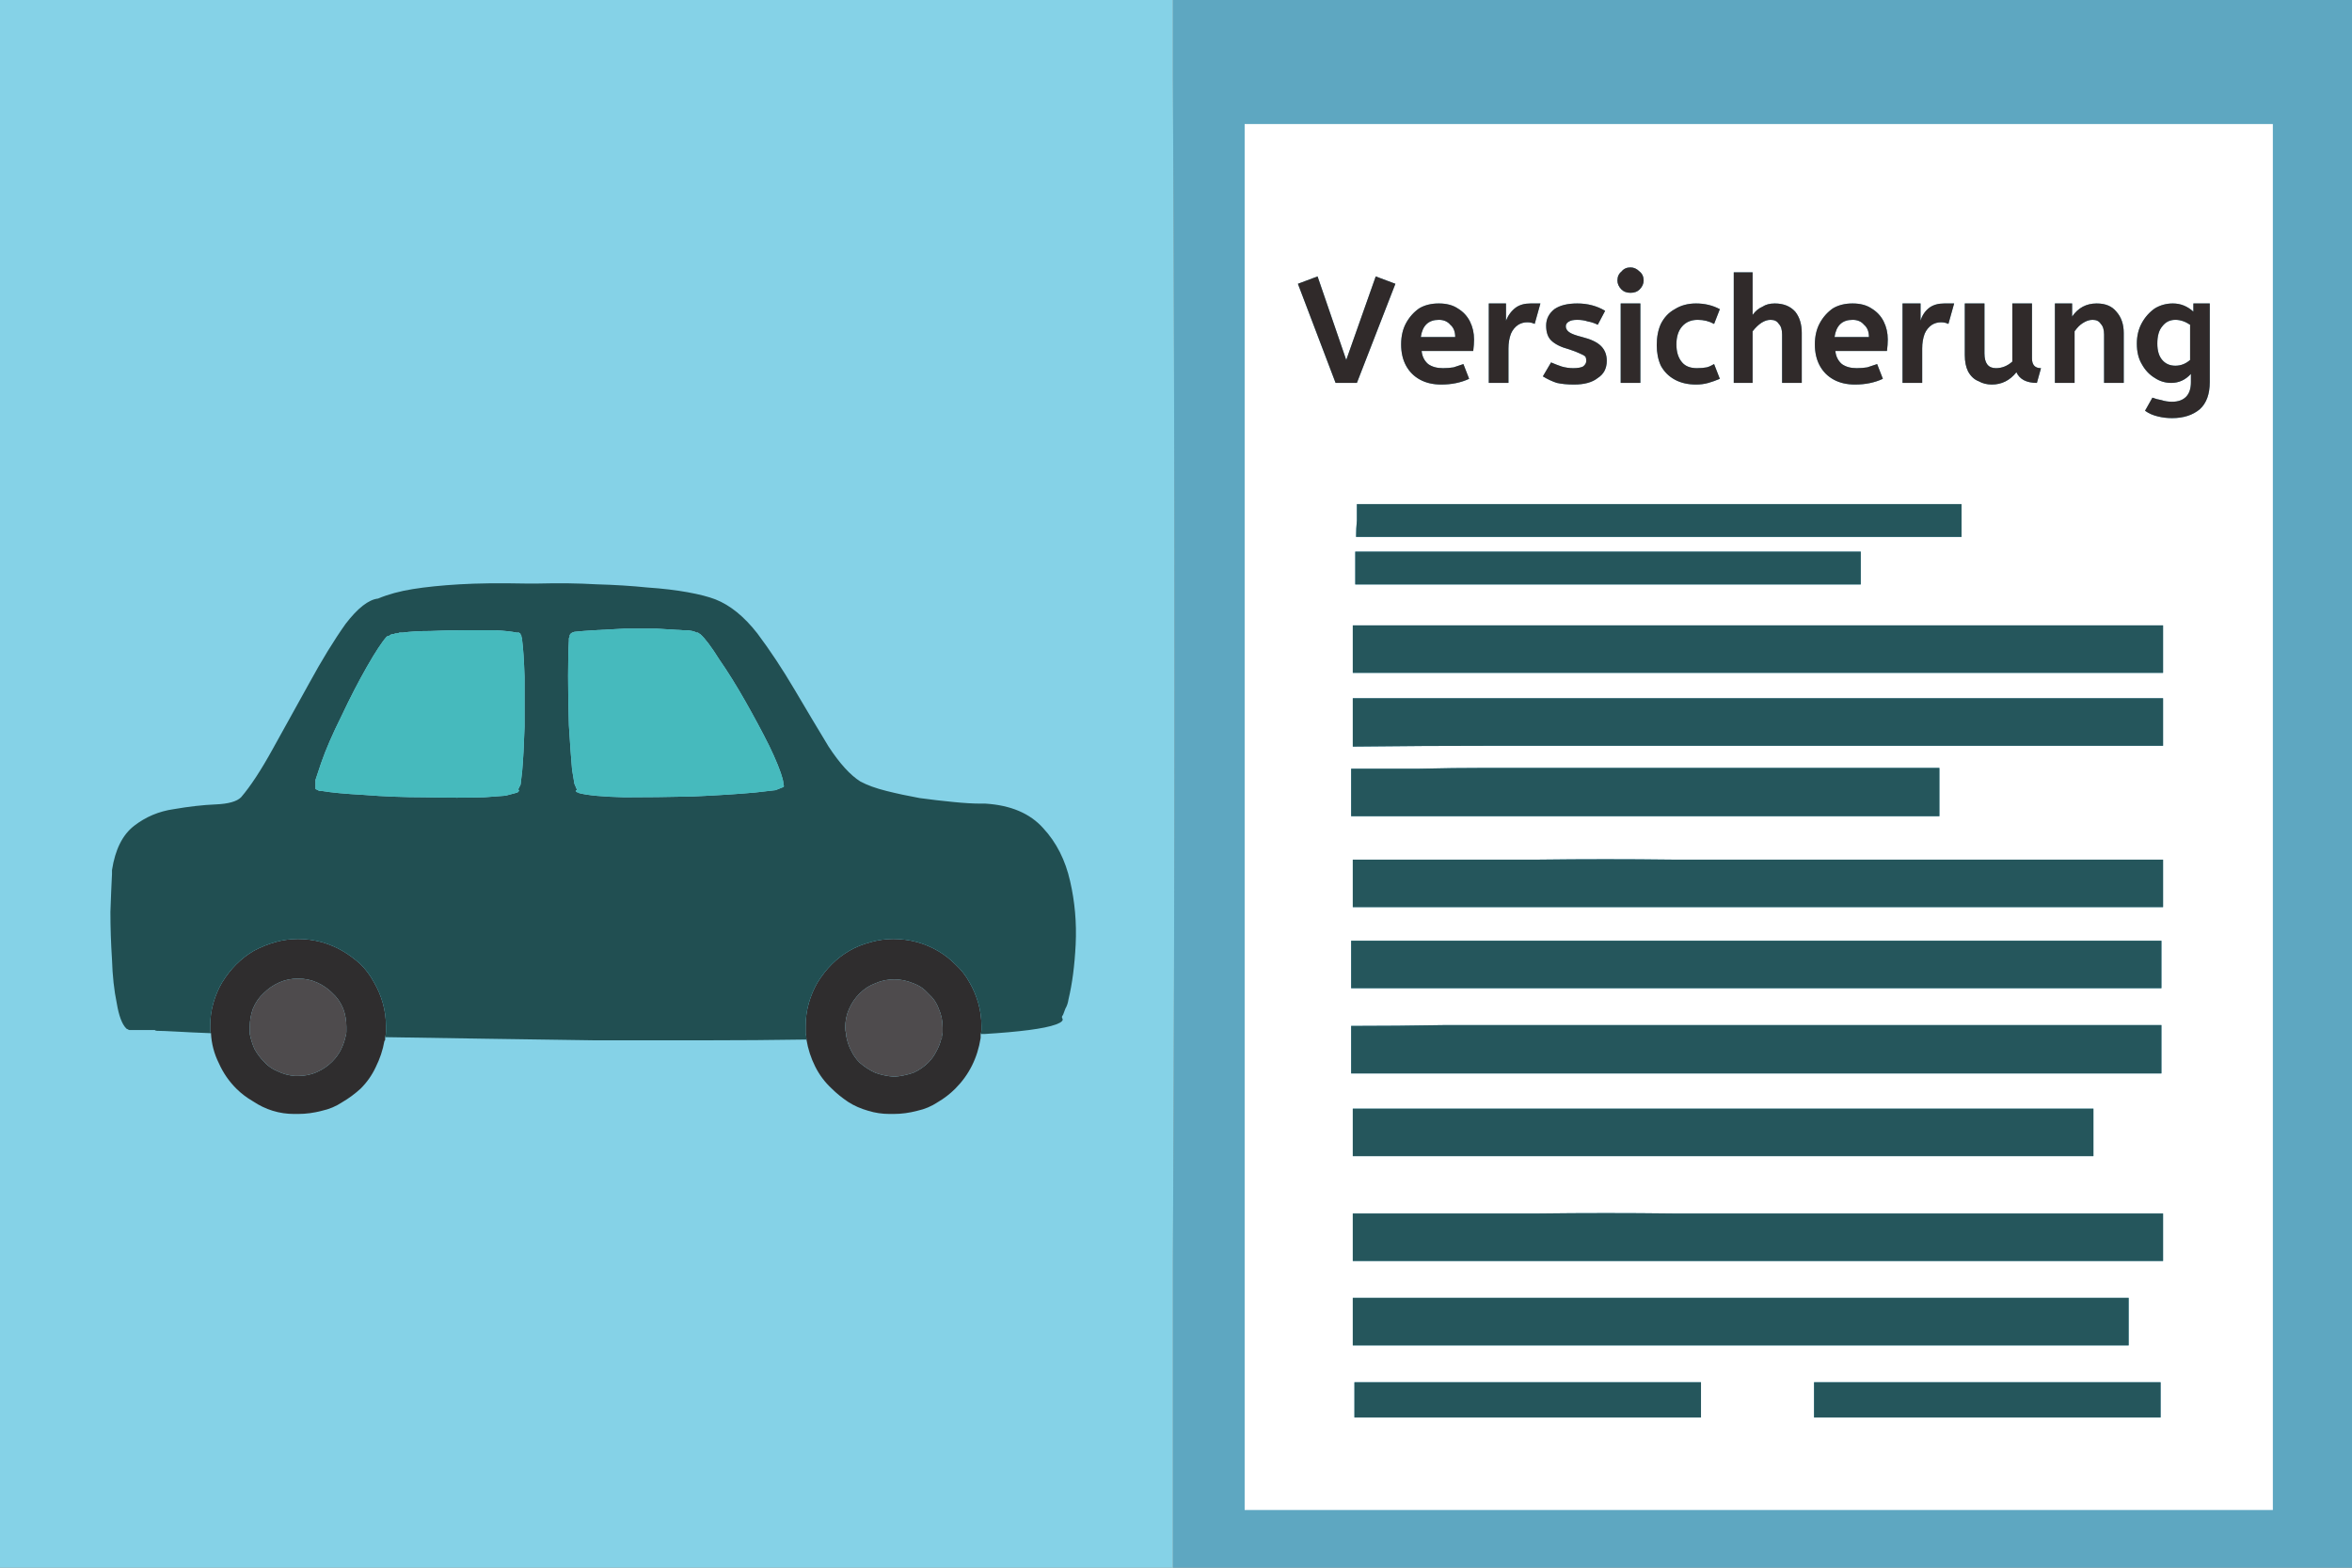
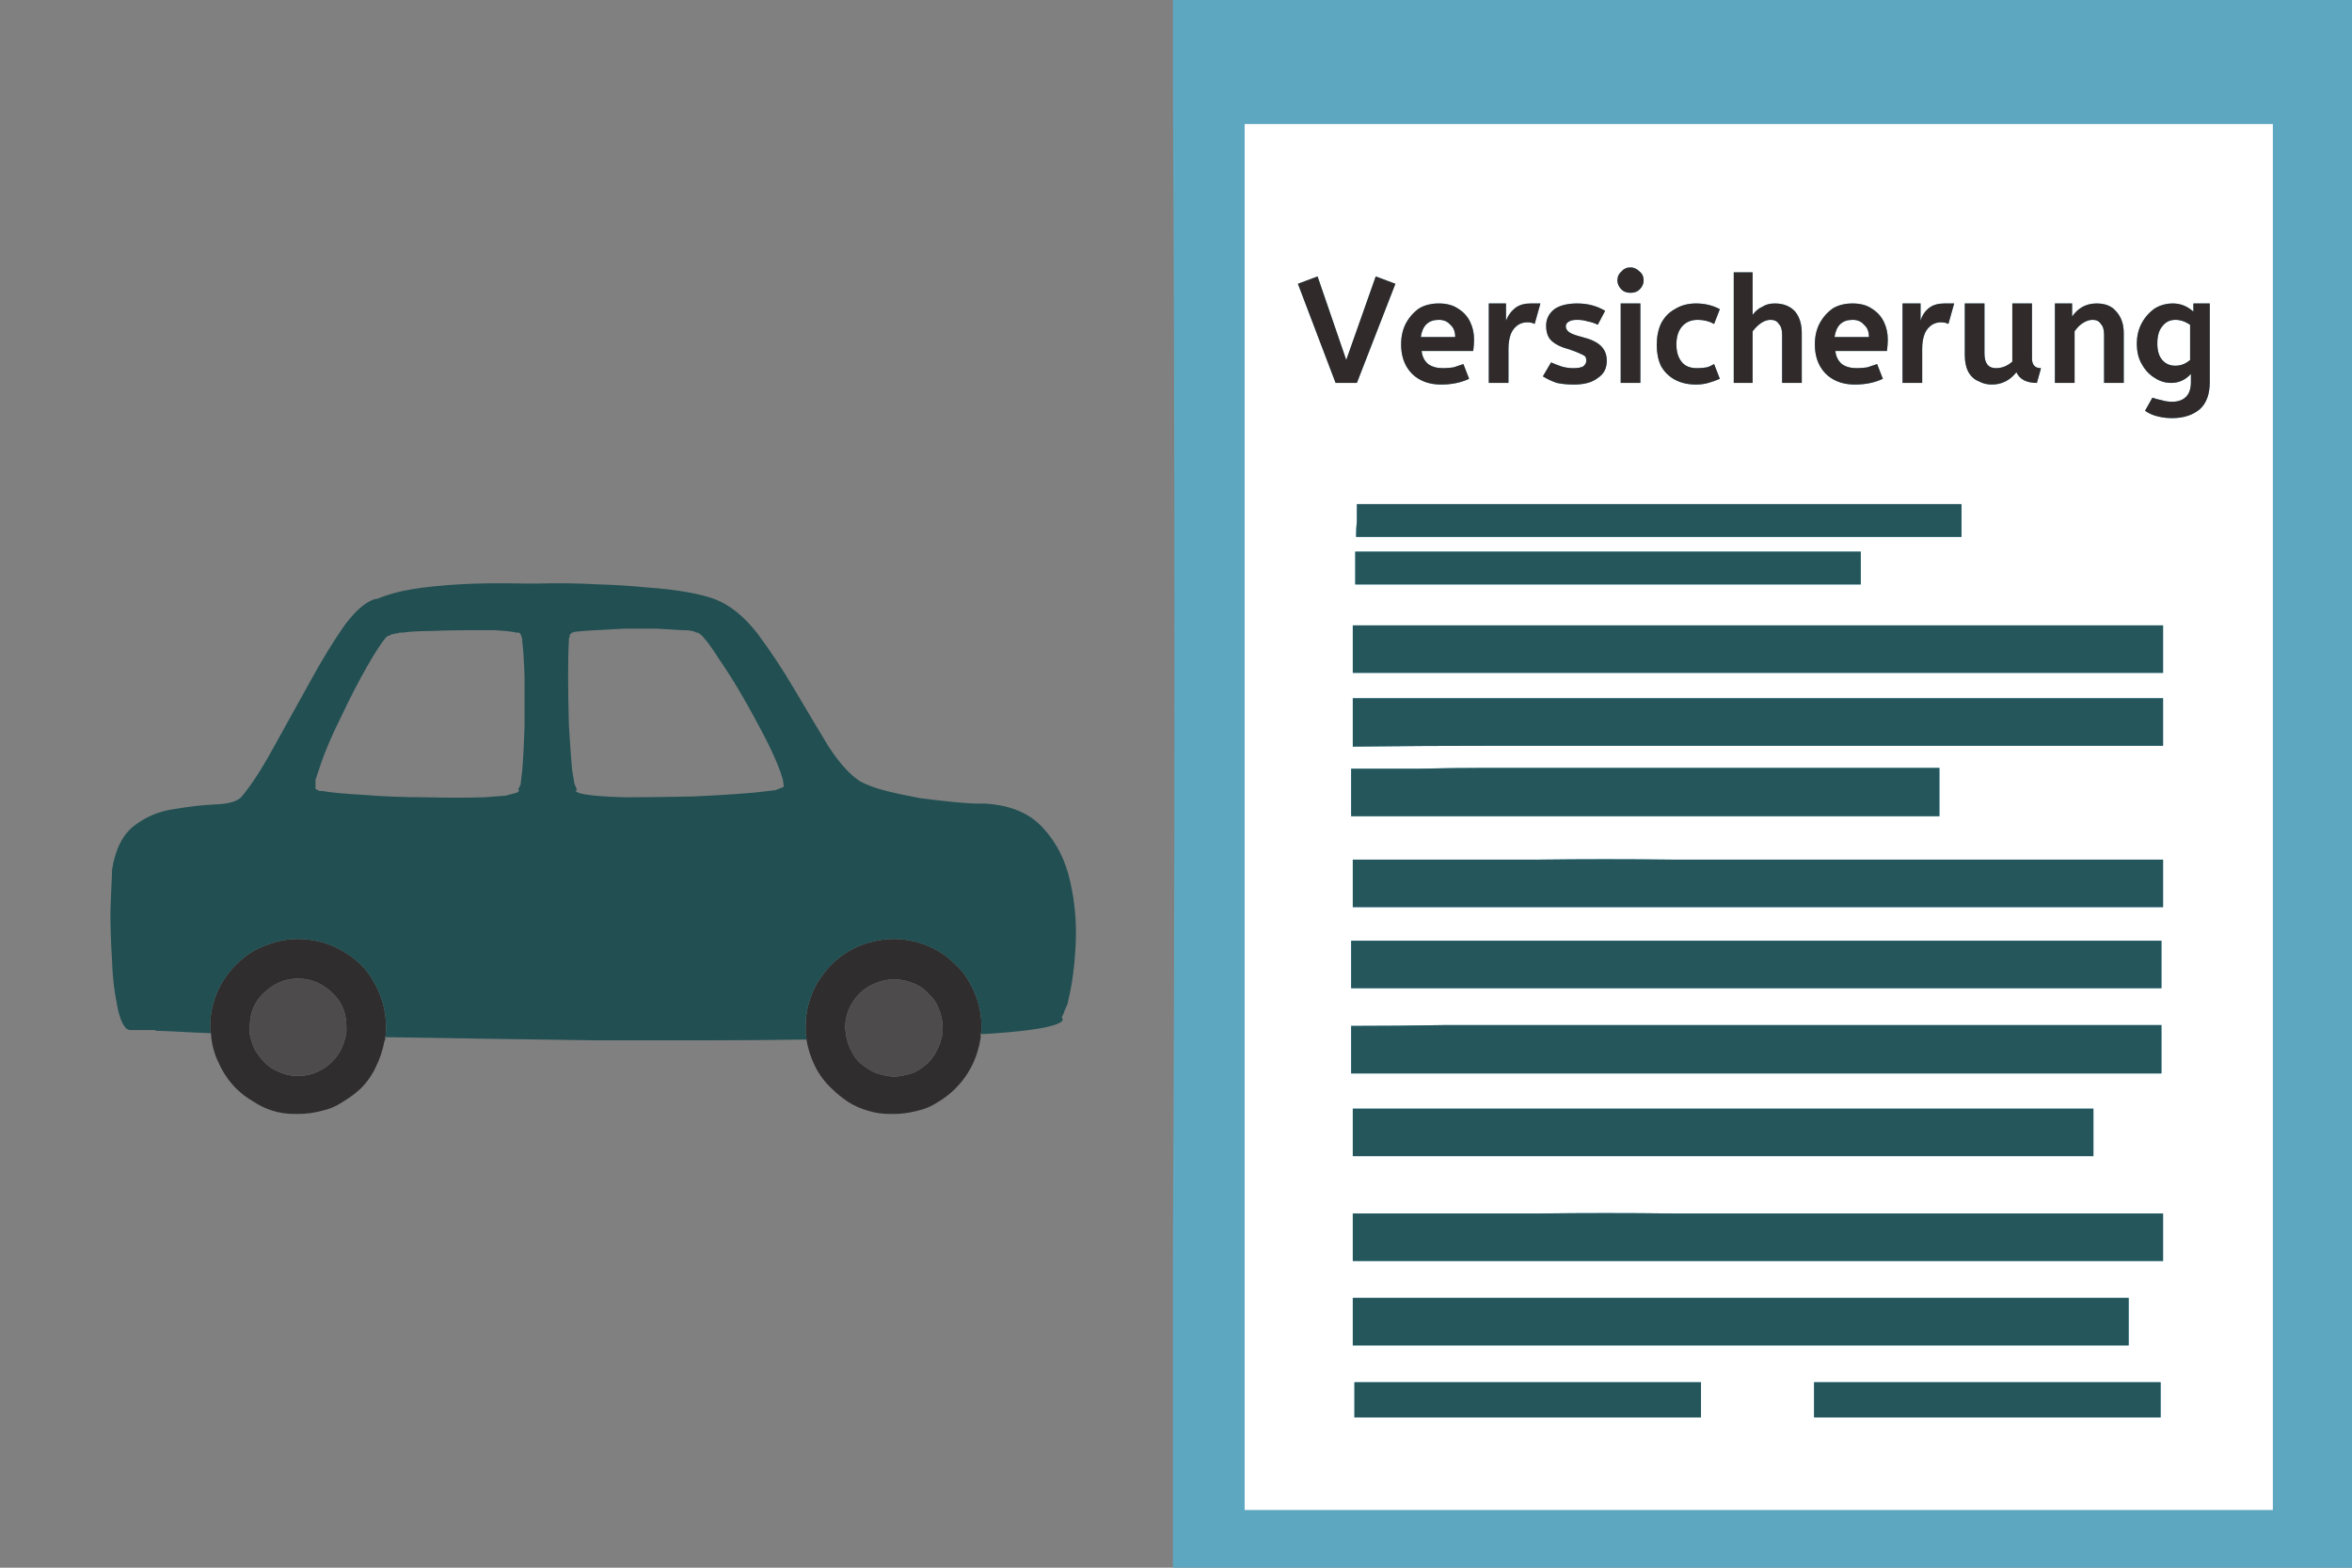
<svg xmlns="http://www.w3.org/2000/svg" xmlns:xlink="http://www.w3.org/1999/xlink" version="1.1" preserveAspectRatio="none" x="0px" y="0px" width="150px" height="100px" viewBox="0 0 150 100">
  <rect x="0" y="0" width="150" height="100" fill="#808080" stroke="none" />
  <defs>
    <g id="Layer0_0_FILL">
-       <path fill="#93D4E1" stroke="none" d=" M 152.45 -2.9 L 152.45 -2.95 -2.85 -2.95 -2.85 -2.9 -2.9 -2.9 -2.9 -2.85 -2.95 -2.85 -2.95 103.25 -2.9 103.25 -2.9 103.3 -2.85 103.3 -2.85 103.35 152.45 103.35 152.45 103.3 152.5 103.3 152.5 103.25 152.55 103.25 152.55 -2.85 152.5 -2.85 152.5 -2.9 152.45 -2.9 M 74.8 -2.65 L 152.25 -2.65 152.25 103.05 74.8 103.05 -2.65 103.05 -2.65 -2.65 74.8 -2.65 Z" />
      <path fill="#5EA7C1" stroke="none" d=" M 74.8 -2.65 L 74.8 -2.55 Q 74.8 -1.55 74.8 -0.4 74.8 0.75 74.8 1.85 74.8 2.95 74.8 3.75 L 74.8 4.8 Q 74.9 23.75 74.9 42.7 74.9 61.7 74.8 80.65 74.8 82.55 74.8 84.45 74.8 86.35 74.8 88.2 L 74.8 90.4 Q 74.8 92.05 74.8 94.3 74.8 96.55 74.8 98.85 74.8 101.2 74.8 103.05 L 152.25 103.05 152.25 -2.65 74.8 -2.65 Z" />
-       <path fill="#85D2E7" stroke="none" d=" M 74.8 -2.55 L 74.8 -2.65 -2.65 -2.65 -2.65 103.05 74.8 103.05 Q 74.8 101.2 74.8 98.85 74.8 96.55 74.8 94.3 74.8 92.05 74.8 90.4 L 74.8 88.2 Q 74.8 86.35 74.8 84.45 74.8 82.55 74.8 80.65 74.9 61.7 74.9 42.7 74.9 23.75 74.8 4.8 L 74.8 3.75 Q 74.8 2.95 74.8 1.85 74.8 0.75 74.8 -0.4 74.8 -1.55 74.8 -2.55 Z" />
    </g>
    <g id="Layer0_1_FILL">
      <path fill="#FFFFFF" stroke="none" d=" M 105.6 93.8 L 105.6 9.2 42.85 9.2 42.85 93.8 105.6 93.8 M 85.8 21.4 Q 85.6 21.3 85.35 21.3 85.05 21.3 84.8 21.45 84.5 21.65 84.35 22 84.2 22.4 84.2 22.9 L 84.2 25 83 25 83 20.15 84.1 20.15 84.1 21.2 Q 84.25 20.7 84.65 20.4 85 20.15 85.55 20.15 L 86.15 20.15 85.8 21.4 M 81.1 20.45 Q 81.6 20.75 81.85 21.25 82.1 21.75 82.1 22.35 82.1 22.65 82.05 23.05 L 78.9 23.05 Q 78.95 23.55 79.3 23.85 79.65 24.1 80.2 24.1 80.55 24.1 80.85 24.05 81.15 23.95 81.45 23.85 L 81.8 24.75 Q 81.05 25.1 80.1 25.1 79.35 25.1 78.8 24.8 78.25 24.5 77.95 23.95 77.65 23.4 77.65 22.65 77.65 21.9 77.95 21.35 78.25 20.8 78.75 20.45 79.25 20.15 79.95 20.15 80.65 20.15 81.1 20.45 M 89.7 20.15 L 90.9 20.15 90.9 23.5 Q 90.9 24.1 91.45 24.1 L 91.2 25 Q 90.25 25 89.95 24.35 89.35 25.1 88.45 25.1 88 25.1 87.65 24.9 87.25 24.75 87 24.3 86.8 23.9 86.8 23.3 L 86.8 20.15 88 20.15 88 23.2 Q 88 24.1 88.7 24.1 89.25 24.1 89.7 23.7 L 89.7 20.15 M 93.35 20.95 Q 93.9 20.15 94.85 20.15 95.65 20.15 96.05 20.65 96.5 21.15 96.5 21.95 L 96.5 25 95.3 25 95.3 22.05 Q 95.3 21.6 95.1 21.4 94.95 21.15 94.6 21.15 94.3 21.15 94 21.35 93.75 21.5 93.5 21.85 L 93.5 25 92.3 25 92.3 20.15 93.35 20.15 93.35 20.95 M 99.5 20.15 Q 100.2 20.15 100.75 20.65 L 100.75 20.15 101.75 20.15 101.75 24.95 Q 101.75 26.05 101.15 26.6 100.5 27.15 99.45 27.15 99 27.15 98.6 27.05 98.15 26.95 97.8 26.7 L 98.25 25.9 Q 98.5 26 98.8 26.05 99.1 26.15 99.45 26.15 100 26.15 100.3 25.85 100.6 25.55 100.6 24.95 L 100.6 24.45 Q 100.1 25 99.4 25 98.85 25 98.4 24.7 97.9 24.4 97.6 23.85 97.3 23.35 97.3 22.6 97.3 21.9 97.6 21.35 97.9 20.8 98.4 20.45 98.9 20.15 99.5 20.15 M 66.4 17.95 Q 66.7 17.95 66.95 18.2 67.2 18.4 67.2 18.75 67.2 19.05 66.95 19.3 66.75 19.5 66.4 19.5 66.05 19.5 65.85 19.3 65.6 19.05 65.6 18.75 65.6 18.4 65.85 18.2 66.05 17.95 66.4 17.95 M 64.85 20.6 L 64.4 21.45 Q 64.1 21.3 63.8 21.25 63.5 21.15 63.15 21.15 62.8 21.15 62.65 21.25 62.45 21.35 62.45 21.55 62.45 21.75 62.65 21.9 62.85 22.05 63.45 22.2 64.25 22.4 64.6 22.75 64.95 23.1 64.95 23.65 64.95 24.35 64.4 24.7 63.9 25.1 62.95 25.1 62.35 25.1 61.9 25 61.45 24.85 61.05 24.6 L 61.55 23.75 Q 61.9 23.9 62.2 24 62.55 24.1 62.9 24.1 63.3 24.1 63.5 24 63.7 23.85 63.7 23.65 63.7 23.5 63.65 23.4 63.55 23.3 63.3 23.2 63.1 23.1 62.65 22.95 61.9 22.75 61.55 22.4 61.25 22.1 61.25 21.5 61.25 20.9 61.75 20.5 62.25 20.15 63.15 20.15 64.1 20.15 64.85 20.6 M 70.5 21.15 Q 69.9 21.15 69.55 21.55 69.2 21.95 69.2 22.65 69.2 23.35 69.55 23.75 69.85 24.1 70.45 24.1 70.8 24.1 71.05 24.05 71.25 24 71.5 23.85 L 71.85 24.75 Q 71.5 24.9 71.15 25 70.8 25.1 70.4 25.1 69.65 25.1 69.1 24.8 68.55 24.5 68.25 23.95 68 23.4 68 22.7 68 21.95 68.25 21.4 68.55 20.8 69.1 20.5 69.65 20.15 70.4 20.15 71.2 20.15 71.85 20.5 L 71.5 21.4 Q 71.05 21.15 70.5 21.15 M 65.8 20.15 L 67 20.15 67 25 65.8 25 65.8 20.15 M 72.7 18.25 L 73.85 18.25 73.85 20.85 Q 74.1 20.5 74.45 20.35 74.75 20.15 75.2 20.15 76 20.15 76.45 20.65 76.85 21.15 76.85 21.95 L 76.85 25 75.65 25 75.65 22.05 Q 75.65 21.6 75.45 21.4 75.3 21.15 74.95 21.15 74.4 21.15 73.85 21.85 L 73.85 25 72.7 25 72.7 18.25 M 47.3 18.5 L 49.05 23.6 50.85 18.5 52.05 18.95 49.7 25 48.4 25 46.1 18.95 47.3 18.5 M 53.5 20.45 Q 54 20.15 54.7 20.15 55.4 20.15 55.85 20.45 56.35 20.75 56.6 21.25 56.85 21.75 56.85 22.35 56.85 22.65 56.8 23.05 L 53.65 23.05 Q 53.7 23.55 54.05 23.85 54.4 24.1 54.95 24.1 55.3 24.1 55.6 24.05 55.9 23.95 56.2 23.85 L 56.55 24.75 Q 55.8 25.1 54.85 25.1 54.1 25.1 53.55 24.8 53 24.5 52.7 23.95 52.4 23.4 52.4 22.65 52.4 21.9 52.7 21.35 53 20.8 53.5 20.45 M 60.55 21.4 Q 60.35 21.3 60.1 21.3 59.8 21.3 59.55 21.45 59.25 21.65 59.1 22 58.95 22.4 58.95 22.9 L 58.95 25 57.75 25 57.75 20.15 58.8 20.15 58.8 21.2 Q 59 20.7 59.4 20.4 59.75 20.15 60.3 20.15 L 60.9 20.15 60.55 21.4 M 81.35 32.4 Q 84 32.4 86.6 32.4 86.6 32.9 86.6 33.4 86.6 33.9 86.6 34.4 83.6 34.4 79.8 34.4 76.05 34.4 72.45 34.4 68.8 34.4 66.15 34.4 L 62.65 34.4 Q 59.4 34.4 56.15 34.4 52.9 34.4 49.65 34.4 49.65 33.9 49.7 33.4 49.7 32.9 49.7 32.4 51.8 32.4 53.9 32.4 56 32.4 58.15 32.4 61.2 32.4 64.25 32.4 67.3 32.4 70.35 32.4 L 76.45 32.4 Q 78.75 32.4 81.35 32.4 M 98.9 45.7 Q 98.9 46.45 98.9 47.15 94.9 47.15 89.85 47.15 84.8 47.15 79.95 47.15 75.05 47.15 71.5 47.15 L 66.85 47.15 Q 62.5 47.15 58.15 47.15 53.8 47.15 49.45 47.2 49.45 46.45 49.45 45.7 49.45 45 49.45 44.25 52.3 44.25 55.1 44.25 57.95 44.25 60.8 44.25 64.9 44.25 68.95 44.25 73.05 44.25 77.15 44.25 L 85.3 44.25 Q 88.4 44.25 91.9 44.25 95.45 44.25 98.9 44.25 98.9 45 98.9 45.7 M 98.9 41.25 Q 98.9 42 98.9 42.7 94.9 42.7 89.85 42.7 84.8 42.7 79.95 42.7 75.05 42.7 71.5 42.7 L 66.85 42.7 Q 62.5 42.7 58.15 42.7 53.8 42.7 49.45 42.7 49.45 42 49.45 41.25 49.45 40.55 49.45 39.8 52.3 39.8 55.1 39.8 57.95 39.8 60.8 39.8 64.9 39.8 68.95 39.8 73.05 39.8 77.15 39.8 L 80.05 39.8 Q 82.2 39.8 85.3 39.8 L 91.9 39.8 Q 95.45 39.8 98.9 39.8 98.9 40.55 98.9 41.25 M 91.9 54.1 Q 95.45 54.1 98.9 54.1 98.9 54.8 98.9 55.55 98.9 56.25 98.9 57 94.85 57 89.85 57 84.8 57 79.95 57 L 49.45 57 Q 49.45 56.25 49.45 55.55 49.45 54.8 49.45 54.1 52.3 54.1 55.1 54.1 57.95 54.1 60.8 54.1 64.85 54.05 68.95 54.1 73.05 54.1 77.15 54.1 L 80.05 54.1 Q 82.2 54.1 85.3 54.1 88.4 54.1 91.9 54.1 M 91.8 59.05 Q 95.3 59.05 98.8 59.05 98.8 59.8 98.8 60.5 98.8 61.25 98.8 61.95 94.75 61.95 89.75 61.95 84.7 61.95 79.85 61.95 74.95 61.95 71.4 61.95 L 66.7 61.95 Q 62.4 61.95 58.05 61.95 53.7 61.95 49.35 61.95 49.35 61.25 49.35 60.5 49.35 59.8 49.35 59.05 52.2 59.05 55 59.05 57.85 59.05 60.65 59.05 64.75 59.05 68.85 59.05 72.95 59.05 77.05 59.05 L 79.95 59.05 Q 82.1 59.05 85.2 59.05 L 91.8 59.05 M 85.25 50 Q 85.25 50.7 85.25 51.45 82.3 51.45 78.65 51.45 75 51.45 71.5 51.45 67.95 51.45 65.35 51.45 L 55.65 51.45 Q 52.5 51.45 49.35 51.45 L 49.35 50 Q 49.35 49.25 49.35 48.55 51.45 48.55 53.5 48.55 55.55 48.5 57.6 48.5 60.55 48.5 63.55 48.5 66.5 48.5 69.45 48.5 L 75.35 48.5 Q 77.6 48.5 80.15 48.5 82.7 48.5 85.25 48.5 85.25 49.25 85.25 50 M 82.2 69.3 Q 85 69.3 88.25 69.3 91.45 69.3 94.65 69.3 94.65 70 94.65 70.75 94.65 71.45 94.65 72.2 90.95 72.2 86.35 72.2 81.75 72.2 77.3 72.2 L 57.4 72.2 Q 53.4 72.2 49.45 72.2 49.45 71.5 49.45 70.75 49.45 70.05 49.45 69.3 52.05 69.3 54.6 69.3 57.2 69.3 59.8 69.3 63.55 69.3 67.3 69.3 71 69.3 74.75 69.3 L 82.2 69.3 M 98.8 65.65 Q 98.8 66.4 98.8 67.15 94.75 67.15 89.75 67.15 84.7 67.15 79.85 67.15 74.95 67.15 71.4 67.15 L 49.35 67.15 Q 49.35 66.4 49.35 65.7 49.35 64.95 49.35 64.25 52.2 64.25 55 64.2 57.85 64.2 60.65 64.2 64.75 64.2 68.85 64.2 72.95 64.2 77.05 64.2 L 79.95 64.2 Q 82.1 64.2 85.2 64.2 L 91.8 64.2 Q 95.3 64.2 98.8 64.2 98.8 64.95 98.8 65.65 M 95.75 86 Q 97.25 86 98.75 86 98.75 86.55 98.75 87.1 98.75 87.6 98.75 88.15 97.05 88.15 94.9 88.15 92.7 88.15 90.65 88.15 88.55 88.15 87.05 88.15 L 81.3 88.15 Q 79.45 88.15 77.6 88.15 L 77.6 87.1 Q 77.6 86.55 77.6 86 78.8 86 80 86 81.25 86 82.45 86 84.2 86 85.95 86 87.7 86 89.45 86 L 95.75 86 M 98.9 77.15 Q 98.9 77.85 98.9 78.6 94.9 78.6 89.85 78.6 84.85 78.6 79.95 78.6 75.1 78.6 71.5 78.6 L 66.85 78.6 Q 62.5 78.6 58.15 78.6 53.8 78.6 49.45 78.6 49.45 77.85 49.45 77.15 49.45 76.4 49.45 75.7 52.3 75.7 55.15 75.7 57.95 75.7 60.8 75.7 64.9 75.65 69 75.7 73.05 75.7 77.15 75.7 L 80.05 75.7 Q 82.2 75.7 85.3 75.7 88.4 75.7 91.9 75.7 95.45 75.7 98.9 75.7 98.9 76.4 98.9 77.15 M 96.8 80.85 Q 96.8 81.6 96.8 82.3 96.8 83.05 96.8 83.75 92.95 83.75 88.1 83.75 83.3 83.75 78.65 83.75 73.95 83.75 70.55 83.75 L 57.8 83.75 Q 53.6 83.75 49.45 83.75 49.45 83.05 49.45 82.3 49.45 81.6 49.45 80.85 52.15 80.85 54.9 80.85 57.6 80.85 60.3 80.85 64.2 80.85 68.15 80.85 72.05 80.85 75.95 80.85 L 78.75 80.85 Q 80.8 80.85 83.75 80.85 L 90.1 80.85 Q 93.45 80.85 96.8 80.85 M 53.15 35.3 Q 54.9 35.3 56.65 35.3 59.2 35.3 61.75 35.3 64.3 35.3 66.85 35.3 L 71.95 35.3 Q 73.85 35.3 76.05 35.3 78.25 35.3 80.45 35.3 80.45 35.8 80.45 36.3 80.45 36.8 80.45 37.3 77.9 37.3 74.8 37.3 71.65 37.3 68.6 37.3 65.55 37.3 63.35 37.3 L 55 37.3 Q 52.3 37.3 49.6 37.3 L 49.6 36.3 Q 49.6 35.8 49.6 35.3 51.35 35.3 53.15 35.3 M 51.95 86 Q 53.2 86 54.4 86 56.15 86 57.9 86 59.65 86 61.4 86 L 67.7 86 Q 69.2 86 70.7 86 70.7 86.55 70.7 87.1 70.7 87.6 70.7 88.15 69 88.15 66.85 88.15 64.7 88.15 62.6 88.15 60.5 88.15 59 88.15 L 53.25 88.15 Q 51.4 88.15 49.55 88.15 L 49.55 87.1 Q 49.55 86.55 49.55 86 50.75 86 51.95 86 M 55.4 21.45 Q 55.15 21.15 54.7 21.15 53.75 21.15 53.6 22.2 L 55.7 22.2 Q 55.7 21.7 55.4 21.45 M 99.65 21.15 Q 99.15 21.15 98.85 21.55 98.55 21.9 98.55 22.6 98.55 23.25 98.85 23.6 99.15 23.95 99.65 23.95 100.15 23.95 100.55 23.6 L 100.55 21.45 Q 100.1 21.15 99.65 21.15 M 80.65 21.45 Q 80.4 21.15 79.95 21.15 79 21.15 78.85 22.2 L 80.95 22.2 Q 80.95 21.7 80.65 21.45 Z" />
      <path fill="#25565C" stroke="none" d=" M 54.4 86 Q 53.2 86 51.95 86 50.75 86 49.55 86 49.55 86.55 49.55 87.1 L 49.55 88.15 Q 51.4 88.15 53.25 88.15 L 59 88.15 Q 60.5 88.15 62.6 88.15 64.7 88.15 66.85 88.15 69 88.15 70.7 88.15 70.7 87.6 70.7 87.1 70.7 86.55 70.7 86 69.2 86 67.7 86 L 61.4 86 Q 59.65 86 57.9 86 56.15 86 54.4 86 M 56.65 35.3 Q 54.9 35.3 53.15 35.3 51.35 35.3 49.6 35.3 49.6 35.8 49.6 36.3 L 49.6 37.3 Q 52.3 37.3 55 37.3 L 63.35 37.3 Q 65.55 37.3 68.6 37.3 71.65 37.3 74.8 37.3 77.9 37.3 80.45 37.3 80.45 36.8 80.45 36.3 80.45 35.8 80.45 35.3 78.25 35.3 76.05 35.3 73.85 35.3 71.95 35.3 L 66.85 35.3 Q 64.3 35.3 61.75 35.3 59.2 35.3 56.65 35.3 M 96.8 82.3 Q 96.8 81.6 96.8 80.85 93.45 80.85 90.1 80.85 L 83.75 80.85 Q 80.8 80.85 78.75 80.85 L 75.95 80.85 Q 72.05 80.85 68.15 80.85 64.2 80.85 60.3 80.85 57.6 80.85 54.9 80.85 52.15 80.85 49.45 80.85 49.45 81.6 49.45 82.3 49.45 83.05 49.45 83.75 53.6 83.75 57.8 83.75 L 70.55 83.75 Q 73.95 83.75 78.65 83.75 83.3 83.75 88.1 83.75 92.95 83.75 96.8 83.75 96.8 83.05 96.8 82.3 M 98.9 78.6 Q 98.9 77.85 98.9 77.15 98.9 76.4 98.9 75.7 95.45 75.7 91.9 75.7 88.4 75.7 85.3 75.7 82.2 75.7 80.05 75.7 L 77.15 75.7 Q 73.05 75.7 69 75.7 64.9 75.65 60.8 75.7 57.95 75.7 55.15 75.7 52.3 75.7 49.45 75.7 49.45 76.4 49.45 77.15 49.45 77.85 49.45 78.6 53.8 78.6 58.15 78.6 62.5 78.6 66.85 78.6 L 71.5 78.6 Q 75.1 78.6 79.95 78.6 84.85 78.6 89.85 78.6 94.9 78.6 98.9 78.6 M 98.75 86 Q 97.25 86 95.75 86 L 89.45 86 Q 87.7 86 85.95 86 84.2 86 82.45 86 81.25 86 80 86 78.8 86 77.6 86 77.6 86.55 77.6 87.1 L 77.6 88.15 Q 79.45 88.15 81.3 88.15 L 87.05 88.15 Q 88.55 88.15 90.65 88.15 92.7 88.15 94.9 88.15 97.05 88.15 98.75 88.15 98.75 87.6 98.75 87.1 98.75 86.55 98.75 86 M 98.8 67.15 Q 98.8 66.4 98.8 65.65 98.8 64.95 98.8 64.2 95.3 64.2 91.8 64.2 L 85.2 64.2 Q 82.1 64.2 79.95 64.2 L 77.05 64.2 Q 72.95 64.2 68.85 64.2 64.75 64.2 60.65 64.2 57.85 64.2 55 64.2 52.2 64.25 49.35 64.25 49.35 64.95 49.35 65.7 49.35 66.4 49.35 67.15 L 71.4 67.15 Q 74.95 67.15 79.85 67.15 84.7 67.15 89.75 67.15 94.75 67.15 98.8 67.15 M 88.25 69.3 Q 85 69.3 82.2 69.3 L 74.75 69.3 Q 71 69.3 67.3 69.3 63.55 69.3 59.8 69.3 57.2 69.3 54.6 69.3 52.05 69.3 49.45 69.3 49.45 70.05 49.45 70.75 49.45 71.5 49.45 72.2 53.4 72.2 57.4 72.2 L 77.3 72.2 Q 81.75 72.2 86.35 72.2 90.95 72.2 94.65 72.2 94.65 71.45 94.65 70.75 94.65 70 94.65 69.3 91.45 69.3 88.25 69.3 M 85.25 51.45 Q 85.25 50.7 85.25 50 85.25 49.25 85.25 48.5 82.7 48.5 80.15 48.5 77.6 48.5 75.35 48.5 L 69.45 48.5 Q 66.5 48.5 63.55 48.5 60.55 48.5 57.6 48.5 55.55 48.5 53.5 48.55 51.45 48.55 49.35 48.55 49.35 49.25 49.35 50 L 49.35 51.45 Q 52.5 51.45 55.65 51.45 L 65.35 51.45 Q 67.95 51.45 71.5 51.45 75 51.45 78.65 51.45 82.3 51.45 85.25 51.45 M 98.8 59.05 Q 95.3 59.05 91.8 59.05 L 85.2 59.05 Q 82.1 59.05 79.95 59.05 L 77.05 59.05 Q 72.95 59.05 68.85 59.05 64.75 59.05 60.65 59.05 57.85 59.05 55 59.05 52.2 59.05 49.35 59.05 49.35 59.8 49.35 60.5 49.35 61.25 49.35 61.95 53.7 61.95 58.05 61.95 62.4 61.95 66.7 61.95 L 71.4 61.95 Q 74.95 61.95 79.85 61.95 84.7 61.95 89.75 61.95 94.75 61.95 98.8 61.95 98.8 61.25 98.8 60.5 98.8 59.8 98.8 59.05 M 98.9 54.1 Q 95.45 54.1 91.9 54.1 88.4 54.1 85.3 54.1 82.2 54.1 80.05 54.1 L 77.15 54.1 Q 73.05 54.1 68.95 54.1 64.85 54.05 60.8 54.1 57.95 54.1 55.1 54.1 52.3 54.1 49.45 54.1 49.45 54.8 49.45 55.55 49.45 56.25 49.45 57 L 79.95 57 Q 84.8 57 89.85 57 94.85 57 98.9 57 98.9 56.25 98.9 55.55 98.9 54.8 98.9 54.1 M 98.9 42.7 Q 98.9 42 98.9 41.25 98.9 40.55 98.9 39.8 95.45 39.8 91.9 39.8 L 85.3 39.8 Q 82.2 39.8 80.05 39.8 L 77.15 39.8 Q 73.05 39.8 68.95 39.8 64.9 39.8 60.8 39.8 57.95 39.8 55.1 39.8 52.3 39.8 49.45 39.8 49.45 40.55 49.45 41.25 49.45 42 49.45 42.7 53.8 42.7 58.15 42.7 62.5 42.7 66.85 42.7 L 71.5 42.7 Q 75.05 42.7 79.95 42.7 84.8 42.7 89.85 42.7 94.9 42.7 98.9 42.7 M 98.9 47.15 Q 98.9 46.45 98.9 45.7 98.9 45 98.9 44.25 95.45 44.25 91.9 44.25 88.4 44.25 85.3 44.25 L 77.15 44.25 Q 73.05 44.25 68.95 44.25 64.9 44.25 60.8 44.25 57.95 44.25 55.1 44.25 52.3 44.25 49.45 44.25 49.45 45 49.45 45.7 49.45 46.45 49.45 47.2 53.8 47.15 58.15 47.15 62.5 47.15 66.85 47.15 L 71.5 47.15 Q 75.05 47.15 79.95 47.15 84.8 47.15 89.85 47.15 94.9 47.15 98.9 47.15 M 86.6 32.4 Q 84 32.4 81.35 32.4 78.75 32.4 76.45 32.4 L 70.35 32.4 Q 67.3 32.4 64.25 32.4 61.2 32.4 58.15 32.4 56 32.4 53.9 32.4 51.8 32.4 49.7 32.4 49.7 32.9 49.7 33.4 49.65 33.9 49.65 34.4 52.9 34.4 56.15 34.4 59.4 34.4 62.65 34.4 L 66.15 34.4 Q 68.8 34.4 72.45 34.4 76.05 34.4 79.8 34.4 83.6 34.4 86.6 34.4 86.6 33.9 86.6 33.4 86.6 32.9 86.6 32.4 Z" />
      <path fill="#302A2A" stroke="none" d=" M 60.1 21.3 Q 60.35 21.3 60.55 21.4 L 60.9 20.15 60.3 20.15 Q 59.75 20.15 59.4 20.4 59 20.7 58.8 21.2 L 58.8 20.15 57.75 20.15 57.75 25 58.95 25 58.95 22.9 Q 58.95 22.4 59.1 22 59.25 21.65 59.55 21.45 59.8 21.3 60.1 21.3 M 54.7 20.15 Q 54 20.15 53.5 20.45 53 20.8 52.7 21.35 52.4 21.9 52.4 22.65 52.4 23.4 52.7 23.95 53 24.5 53.55 24.8 54.1 25.1 54.85 25.1 55.8 25.1 56.55 24.75 L 56.2 23.85 Q 55.9 23.95 55.6 24.05 55.3 24.1 54.95 24.1 54.4 24.1 54.05 23.85 53.7 23.55 53.65 23.05 L 56.8 23.05 Q 56.85 22.65 56.85 22.35 56.85 21.75 56.6 21.25 56.35 20.75 55.85 20.45 55.4 20.15 54.7 20.15 M 54.7 21.15 Q 55.15 21.15 55.4 21.45 55.7 21.7 55.7 22.2 L 53.6 22.2 Q 53.75 21.15 54.7 21.15 M 49.05 23.6 L 47.3 18.5 46.1 18.95 48.4 25 49.7 25 52.05 18.95 50.85 18.5 49.05 23.6 M 73.85 18.25 L 72.7 18.25 72.7 25 73.85 25 73.85 21.85 Q 74.4 21.15 74.95 21.15 75.3 21.15 75.45 21.4 75.65 21.6 75.65 22.05 L 75.65 25 76.85 25 76.85 21.95 Q 76.85 21.15 76.45 20.65 76 20.15 75.2 20.15 74.75 20.15 74.45 20.35 74.1 20.5 73.85 20.85 L 73.85 18.25 M 67 20.15 L 65.8 20.15 65.8 25 67 25 67 20.15 M 69.55 21.55 Q 69.9 21.15 70.5 21.15 71.05 21.15 71.5 21.4 L 71.85 20.5 Q 71.2 20.15 70.4 20.15 69.65 20.15 69.1 20.5 68.55 20.8 68.25 21.4 68 21.95 68 22.7 68 23.4 68.25 23.95 68.55 24.5 69.1 24.8 69.65 25.1 70.4 25.1 70.8 25.1 71.15 25 71.5 24.9 71.85 24.75 L 71.5 23.85 Q 71.25 24 71.05 24.05 70.8 24.1 70.45 24.1 69.85 24.1 69.55 23.75 69.2 23.35 69.2 22.65 69.2 21.95 69.55 21.55 M 64.4 21.45 L 64.85 20.6 Q 64.1 20.15 63.15 20.15 62.25 20.15 61.75 20.5 61.25 20.9 61.25 21.5 61.25 22.1 61.55 22.4 61.9 22.75 62.65 22.95 63.1 23.1 63.3 23.2 63.55 23.3 63.65 23.4 63.7 23.5 63.7 23.65 63.7 23.85 63.5 24 63.3 24.1 62.9 24.1 62.55 24.1 62.2 24 61.9 23.9 61.55 23.75 L 61.05 24.6 Q 61.45 24.85 61.9 25 62.35 25.1 62.95 25.1 63.9 25.1 64.4 24.7 64.95 24.35 64.95 23.65 64.95 23.1 64.6 22.75 64.25 22.4 63.45 22.2 62.85 22.05 62.65 21.9 62.45 21.75 62.45 21.55 62.45 21.35 62.65 21.25 62.8 21.15 63.15 21.15 63.5 21.15 63.8 21.25 64.1 21.3 64.4 21.45 M 66.95 18.2 Q 66.7 17.95 66.4 17.95 66.05 17.95 65.85 18.2 65.6 18.4 65.6 18.75 65.6 19.05 65.85 19.3 66.05 19.5 66.4 19.5 66.75 19.5 66.95 19.3 67.2 19.05 67.2 18.75 67.2 18.4 66.95 18.2 M 100.75 20.65 Q 100.2 20.15 99.5 20.15 98.9 20.15 98.4 20.45 97.9 20.8 97.6 21.35 97.3 21.9 97.3 22.6 97.3 23.35 97.6 23.85 97.9 24.4 98.4 24.7 98.85 25 99.4 25 100.1 25 100.6 24.45 L 100.6 24.95 Q 100.6 25.55 100.3 25.85 100 26.15 99.45 26.15 99.1 26.15 98.8 26.05 98.5 26 98.25 25.9 L 97.8 26.7 Q 98.15 26.95 98.6 27.05 99 27.15 99.45 27.15 100.5 27.15 101.15 26.6 101.75 26.05 101.75 24.95 L 101.75 20.15 100.75 20.15 100.75 20.65 M 98.85 21.55 Q 99.15 21.15 99.65 21.15 100.1 21.15 100.55 21.45 L 100.55 23.6 Q 100.15 23.95 99.65 23.95 99.15 23.95 98.85 23.6 98.55 23.25 98.55 22.6 98.55 21.9 98.85 21.55 M 94.85 20.15 Q 93.9 20.15 93.35 20.95 L 93.35 20.15 92.3 20.15 92.3 25 93.5 25 93.5 21.85 Q 93.75 21.5 94 21.35 94.3 21.15 94.6 21.15 94.95 21.15 95.1 21.4 95.3 21.6 95.3 22.05 L 95.3 25 96.5 25 96.5 21.95 Q 96.5 21.15 96.05 20.65 95.65 20.15 94.85 20.15 M 90.9 20.15 L 89.7 20.15 89.7 23.7 Q 89.25 24.1 88.7 24.1 88 24.1 88 23.2 L 88 20.15 86.8 20.15 86.8 23.3 Q 86.8 23.9 87 24.3 87.25 24.75 87.65 24.9 88 25.1 88.45 25.1 89.35 25.1 89.95 24.35 90.25 25 91.2 25 L 91.45 24.1 Q 90.9 24.1 90.9 23.5 L 90.9 20.15 M 81.85 21.25 Q 81.6 20.75 81.1 20.45 80.65 20.15 79.95 20.15 79.25 20.15 78.75 20.45 78.25 20.8 77.95 21.35 77.65 21.9 77.65 22.65 77.65 23.4 77.95 23.95 78.25 24.5 78.8 24.8 79.35 25.1 80.1 25.1 81.05 25.1 81.8 24.75 L 81.45 23.85 Q 81.15 23.95 80.85 24.05 80.55 24.1 80.2 24.1 79.65 24.1 79.3 23.85 78.95 23.55 78.9 23.05 L 82.05 23.05 Q 82.1 22.65 82.1 22.35 82.1 21.75 81.85 21.25 M 79.95 21.15 Q 80.4 21.15 80.65 21.45 80.95 21.7 80.95 22.2 L 78.85 22.2 Q 79 21.15 79.95 21.15 M 85.35 21.3 Q 85.6 21.3 85.8 21.4 L 86.15 20.15 85.55 20.15 Q 85 20.15 84.65 20.4 84.25 20.7 84.1 21.2 L 84.1 20.15 83 20.15 83 25 84.2 25 84.2 22.9 Q 84.2 22.4 84.35 22 84.5 21.65 84.8 21.45 85.05 21.3 85.35 21.3 Z" />
    </g>
    <g id="Layer0_2_FILL">
      <path fill="#2F2D2E" stroke="none" d=" M 103.4 57.4 Q 103.05 56.75 102.5 56.25 102 55.75 101.4 55.4 100.8 55.05 100.1 54.85 99.35 54.65 98.6 54.65 97.85 54.65 97.15 54.85 96.4 55.05 95.8 55.4 95.2 55.75 94.7 56.25 94.2 56.75 93.8 57.4 93.45 58 93.25 58.7 93.05 59.4 93.05 60.15 93.05 60.4 93.05 60.6 93.1 60.8 93.1 61 93.25 61.9 93.65 62.7 94.05 63.5 94.7 64.1 95.15 64.55 95.75 64.95 96.3 65.3 97 65.5 97.65 65.7 98.35 65.7 98.45 65.7 98.5 65.7 98.55 65.7 98.6 65.7 99.35 65.7 100.1 65.5 100.8 65.35 101.4 64.95 102 64.6 102.5 64.1 103.15 63.45 103.55 62.65 103.95 61.85 104.1 60.9 104.1 60.85 104.1 60.8 104.1 60.7 104.1 60.65 104.15 60.55 104.15 60.4 104.15 60.3 104.15 60.15 104.15 59.4 103.95 58.7 103.75 58 103.4 57.4 M 101.45 59.05 Q 101.7 59.6 101.7 60.25 101.7 60.4 101.7 60.55 101.7 60.65 101.65 60.8 101.65 60.85 101.65 60.9 101.65 60.95 101.6 61 101.5 61.4 101.3 61.75 101.1 62.15 100.8 62.45 100.4 62.85 99.85 63.1 99.25 63.3 98.65 63.35 98 63.3 97.45 63.1 96.9 62.85 96.45 62.45 96.15 62.15 95.95 61.75 95.75 61.4 95.65 60.95 95.6 60.8 95.6 60.6 95.55 60.45 95.55 60.25 95.55 59.6 95.8 59.05 96.05 58.5 96.45 58.1 96.9 57.65 97.45 57.45 98 57.2 98.65 57.2 99.25 57.2 99.85 57.45 100.4 57.65 100.8 58.1 101.25 58.5 101.45 59.05 M 62.5 54.85 Q 61.75 54.65 61 54.65 60.25 54.65 59.55 54.85 58.85 55.05 58.2 55.4 57.6 55.75 57.1 56.25 56.6 56.75 56.2 57.4 55.85 58 55.65 58.7 55.45 59.4 55.45 60.15 55.45 60.3 55.45 60.4 55.45 60.5 55.5 60.6 55.55 61.6 56 62.5 56.4 63.4 57.1 64.1 57.55 64.55 58.15 64.9 58.75 65.3 59.4 65.5 60.05 65.7 60.75 65.7 60.85 65.7 60.9 65.7 60.95 65.7 61 65.7 61.75 65.7 62.5 65.5 63.2 65.35 63.8 64.95 64.4 64.6 64.95 64.1 65.55 63.5 65.9 62.75 66.3 61.95 66.45 61.1 66.5 61.05 66.5 61 66.5 60.9 66.5 60.85 66.55 60.7 66.55 60.5 66.55 60.35 66.55 60.15 66.55 59.4 66.35 58.7 66.15 58 65.8 57.4 65.45 56.75 64.95 56.25 64.4 55.75 63.8 55.4 63.2 55.05 62.5 54.85 M 64 60.8 Q 63.9 61.25 63.7 61.65 63.5 62.05 63.15 62.4 62.75 62.8 62.2 63.05 61.65 63.3 61 63.3 60.95 63.3 60.9 63.3 60.85 63.3 60.8 63.3 60.2 63.25 59.7 63 59.2 62.8 58.85 62.4 58.5 62.05 58.25 61.6 58.05 61.15 57.95 60.65 57.95 60.55 57.95 60.45 57.95 60.35 57.95 60.2 57.95 59.6 58.15 59.05 58.4 58.45 58.85 58.05 59.25 57.65 59.8 57.4 60.35 57.15 61 57.15 61.65 57.15 62.2 57.4 62.75 57.65 63.15 58.05 63.6 58.45 63.85 59.05 64.05 59.6 64.05 60.2 64.05 60.35 64.05 60.5 64.05 60.65 64 60.8 Z" />
      <path fill="#4E4B4D" stroke="none" d=" M 101.7 60.25 Q 101.7 59.6 101.45 59.05 101.25 58.5 100.8 58.1 100.4 57.65 99.85 57.45 99.25 57.2 98.65 57.2 98 57.2 97.45 57.45 96.9 57.65 96.45 58.1 96.05 58.5 95.8 59.05 95.55 59.6 95.55 60.25 95.55 60.45 95.6 60.6 95.6 60.8 95.65 60.95 95.75 61.4 95.95 61.75 96.15 62.15 96.45 62.45 96.9 62.85 97.45 63.1 98 63.3 98.65 63.35 99.25 63.3 99.85 63.1 100.4 62.85 100.8 62.45 101.1 62.15 101.3 61.75 101.5 61.4 101.6 61 101.65 60.95 101.65 60.9 101.65 60.85 101.65 60.8 101.7 60.65 101.7 60.55 101.7 60.4 101.7 60.25 M 63.7 61.65 Q 63.9 61.25 64 60.8 64.05 60.65 64.05 60.5 64.05 60.35 64.05 60.2 64.05 59.6 63.85 59.05 63.6 58.45 63.15 58.05 62.75 57.65 62.2 57.4 61.65 57.15 61 57.15 60.35 57.15 59.8 57.4 59.25 57.65 58.85 58.05 58.4 58.45 58.15 59.05 57.95 59.6 57.95 60.2 57.95 60.35 57.95 60.45 57.95 60.55 57.95 60.65 58.05 61.15 58.25 61.6 58.5 62.05 58.85 62.4 59.2 62.8 59.7 63 60.2 63.25 60.8 63.3 60.85 63.3 60.9 63.3 60.95 63.3 61 63.3 61.65 63.3 62.2 63.05 62.75 62.8 63.15 62.4 63.5 62.05 63.7 61.65 Z" />
      <path fill="#214F52" stroke="none" d=" M 85.6 32.75 Q 84.5 32.55 83.05 32.45 81.6 32.3 79.85 32.25 78.1 32.15 76.2 32.2 L 75.3 32.2 Q 72.9 32.15 71.2 32.25 69.5 32.35 68.25 32.55 67 32.75 66.05 33.15 65.15 33.25 64 34.75 62.9 36.3 61.7 38.5 60.5 40.65 59.4 42.65 58.3 44.65 57.4 45.7 57 46.1 55.8 46.15 54.6 46.2 53.15 46.45 51.75 46.65 50.65 47.5 49.55 48.35 49.25 50.3 49.25 50.35 49.25 50.4 49.25 50.5 49.25 50.55 49.2 51.5 49.15 52.95 49.15 54.4 49.25 55.95 49.3 57.5 49.55 58.7 49.75 59.9 50.15 60.3 50.2 60.35 50.25 60.35 50.3 60.4 50.35 60.4 L 51.95 60.4 Q 52 60.45 52.1 60.45 52.45 60.45 53.35 60.5 54.2 60.55 55.5 60.6 55.45 60.5 55.45 60.4 55.45 60.3 55.45 60.15 55.45 59.4 55.65 58.7 55.85 58 56.2 57.4 56.6 56.75 57.1 56.25 57.6 55.75 58.2 55.4 58.85 55.05 59.55 54.85 60.25 54.65 61 54.65 61.75 54.65 62.5 54.85 63.2 55.05 63.8 55.4 64.4 55.75 64.95 56.25 65.45 56.75 65.8 57.4 66.15 58 66.35 58.7 66.55 59.4 66.55 60.15 66.55 60.35 66.55 60.5 66.55 60.7 66.5 60.85 69.55 60.9 72.9 60.95 76.25 61 79.75 61.05 83.2 61.05 86.6 61.05 89.95 61.05 93.1 61 93.1 60.8 93.05 60.6 93.05 60.4 93.05 60.15 93.05 59.4 93.25 58.7 93.45 58 93.8 57.4 94.2 56.75 94.7 56.25 95.2 55.75 95.8 55.4 96.4 55.05 97.15 54.85 97.85 54.65 98.6 54.65 99.35 54.65 100.1 54.85 100.8 55.05 101.4 55.4 102 55.75 102.5 56.25 103.05 56.75 103.4 57.4 103.75 58 103.95 58.7 104.15 59.4 104.15 60.15 104.15 60.3 104.15 60.4 104.15 60.55 104.1 60.65 L 104.35 60.65 Q 106 60.55 107.15 60.4 108.3 60.25 108.85 60.05 109.4 59.85 109.25 59.65 109.2 59.55 109.3 59.45 109.35 59.3 109.45 59.05 109.6 58.8 109.65 58.45 110 57 110.1 55 110.2 52.95 109.75 51 109.3 49 108.05 47.65 106.8 46.25 104.4 46.1 104.3 46.1 104.25 46.1 104.2 46.1 104.1 46.1 103.4 46.1 102.4 46 101.35 45.9 100.25 45.75 99.15 45.55 98.15 45.3 97.15 45.05 96.5 44.7 95.55 44.1 94.5 42.5 93.5 40.85 92.35 38.9 91.2 36.95 90 35.35 88.75 33.75 87.35 33.2 86.7 32.95 85.6 32.75 M 81.6 35.05 Q 82.65 35.05 83.65 35.05 84.6 35.1 85.3 35.15 85.35 35.15 85.4 35.15 L 85.45 35.15 Q 85.7 35.15 85.9 35.2 86.1 35.25 86.15 35.3 86.2 35.3 86.25 35.3 86.3 35.35 86.4 35.4 86.85 35.8 87.6 37 88.4 38.15 89.25 39.65 90.1 41.15 90.75 42.45 91.4 43.8 91.6 44.55 91.65 44.75 91.65 44.9 91.7 45 91.65 45.05 L 91.15 45.25 89.85 45.4 Q 88.2 45.55 85.9 45.65 83.6 45.7 81.6 45.7 79.6 45.65 78.8 45.45 78.75 45.45 78.7 45.4 78.6 45.4 78.6 45.35 L 78.55 45.35 78.55 45.25 78.6 45.25 78.6 45.2 78.45 44.85 78.3 43.95 Q 78.2 42.8 78.1 41.15 78.05 39.5 78.05 38.05 78.05 36.55 78.1 35.8 78.1 35.7 78.1 35.65 78.15 35.6 78.15 35.55 L 78.15 35.45 78.2 35.4 Q 78.2 35.35 78.25 35.35 L 78.3 35.3 Q 78.35 35.3 78.45 35.25 78.9 35.2 79.7 35.15 80.55 35.1 81.6 35.05 M 75.1 35.5 L 75.1 35.55 Q 75.1 35.6 75.15 35.65 75.15 35.7 75.15 35.8 75.25 36.55 75.3 38.1 75.3 39.6 75.3 41.25 75.25 42.9 75.15 44.05 L 75.05 44.9 74.9 45.2 Q 74.95 45.25 74.95 45.3 74.9 45.35 74.85 45.4 L 74.1 45.6 72.75 45.7 Q 71.15 45.75 69.05 45.7 67 45.7 65.15 45.55 63.35 45.45 62.5 45.3 L 62.45 45.3 Q 62.4 45.3 62.35 45.3 62.25 45.25 62.15 45.2 62.1 45.2 62.1 45.15 L 62.1 44.6 62.45 43.55 Q 62.9 42.25 63.75 40.55 64.55 38.85 65.35 37.45 66.15 36.05 66.6 35.55 66.7 35.5 66.75 35.5 66.8 35.45 66.85 35.45 66.85 35.4 66.95 35.4 67.05 35.4 67.15 35.35 L 67.25 35.35 Q 67.3 35.35 67.4 35.3 67.45 35.3 67.5 35.3 L 67.6 35.3 Q 68.3 35.2 69.35 35.2 70.4 35.15 71.5 35.15 72.6 35.15 73.45 35.15 74.35 35.2 74.8 35.3 74.9 35.3 74.95 35.3 L 75 35.35 Q 75.05 35.35 75.05 35.4 L 75.05 35.45 Q 75.1 35.45 75.1 35.5 Z" />
-       <path fill="#46BABD" stroke="none" d=" M 75.1 35.55 L 75.1 35.5 Q 75.1 35.45 75.05 35.45 L 75.05 35.4 Q 75.05 35.35 75 35.35 L 74.95 35.3 Q 74.9 35.3 74.8 35.3 74.35 35.2 73.45 35.15 72.6 35.15 71.5 35.15 70.4 35.15 69.35 35.2 68.3 35.2 67.6 35.3 L 67.5 35.3 Q 67.45 35.3 67.4 35.3 67.3 35.35 67.25 35.35 L 67.15 35.35 Q 67.05 35.4 66.95 35.4 66.85 35.4 66.85 35.45 66.8 35.45 66.75 35.5 66.7 35.5 66.6 35.55 66.15 36.05 65.35 37.45 64.55 38.85 63.75 40.55 62.9 42.25 62.45 43.55 L 62.1 44.6 62.1 45.15 Q 62.1 45.2 62.15 45.2 62.25 45.25 62.35 45.3 62.4 45.3 62.45 45.3 L 62.5 45.3 Q 63.35 45.45 65.15 45.55 67 45.7 69.05 45.7 71.15 45.75 72.75 45.7 L 74.1 45.6 74.85 45.4 Q 74.9 45.35 74.95 45.3 74.95 45.25 74.9 45.2 L 75.05 44.9 75.15 44.05 Q 75.25 42.9 75.3 41.25 75.3 39.6 75.3 38.1 75.25 36.55 75.15 35.8 75.15 35.7 75.15 35.65 75.1 35.6 75.1 35.55 M 83.65 35.05 Q 82.65 35.05 81.6 35.05 80.55 35.1 79.7 35.15 78.9 35.2 78.45 35.25 78.35 35.3 78.3 35.3 L 78.25 35.35 Q 78.2 35.35 78.2 35.4 L 78.15 35.45 78.15 35.55 Q 78.15 35.6 78.1 35.65 78.1 35.7 78.1 35.8 78.05 36.55 78.05 38.05 78.05 39.5 78.1 41.15 78.2 42.8 78.3 43.95 L 78.45 44.85 78.6 45.2 78.6 45.25 78.55 45.25 78.55 45.35 78.6 45.35 Q 78.6 45.4 78.7 45.4 78.75 45.45 78.8 45.45 79.6 45.65 81.6 45.7 83.6 45.7 85.9 45.65 88.2 45.55 89.85 45.4 L 91.15 45.25 91.65 45.05 Q 91.7 45 91.65 44.9 91.65 44.75 91.6 44.55 91.4 43.8 90.75 42.45 90.1 41.15 89.25 39.65 88.4 38.15 87.6 37 86.85 35.8 86.4 35.4 86.3 35.35 86.25 35.3 86.2 35.3 86.15 35.3 86.1 35.25 85.9 35.2 85.7 35.15 85.45 35.15 L 85.4 35.15 Q 85.35 35.15 85.3 35.15 84.6 35.1 83.65 35.05 Z" />
    </g>
  </defs>
  <g transform="matrix( 1, 0, 0, 1, 0,0) ">
    <use xlink:href="#Layer0_0_FILL" />
  </g>
  <g transform="matrix( 1.045, 0, 0, 1.045, 34.6,-1.7) ">
    <use xlink:href="#Layer0_1_FILL" />
  </g>
  <g transform="matrix( 1.01, 0, 0, 1.01, -42.6,4.7) ">
    <use xlink:href="#Layer0_2_FILL" />
  </g>
</svg>